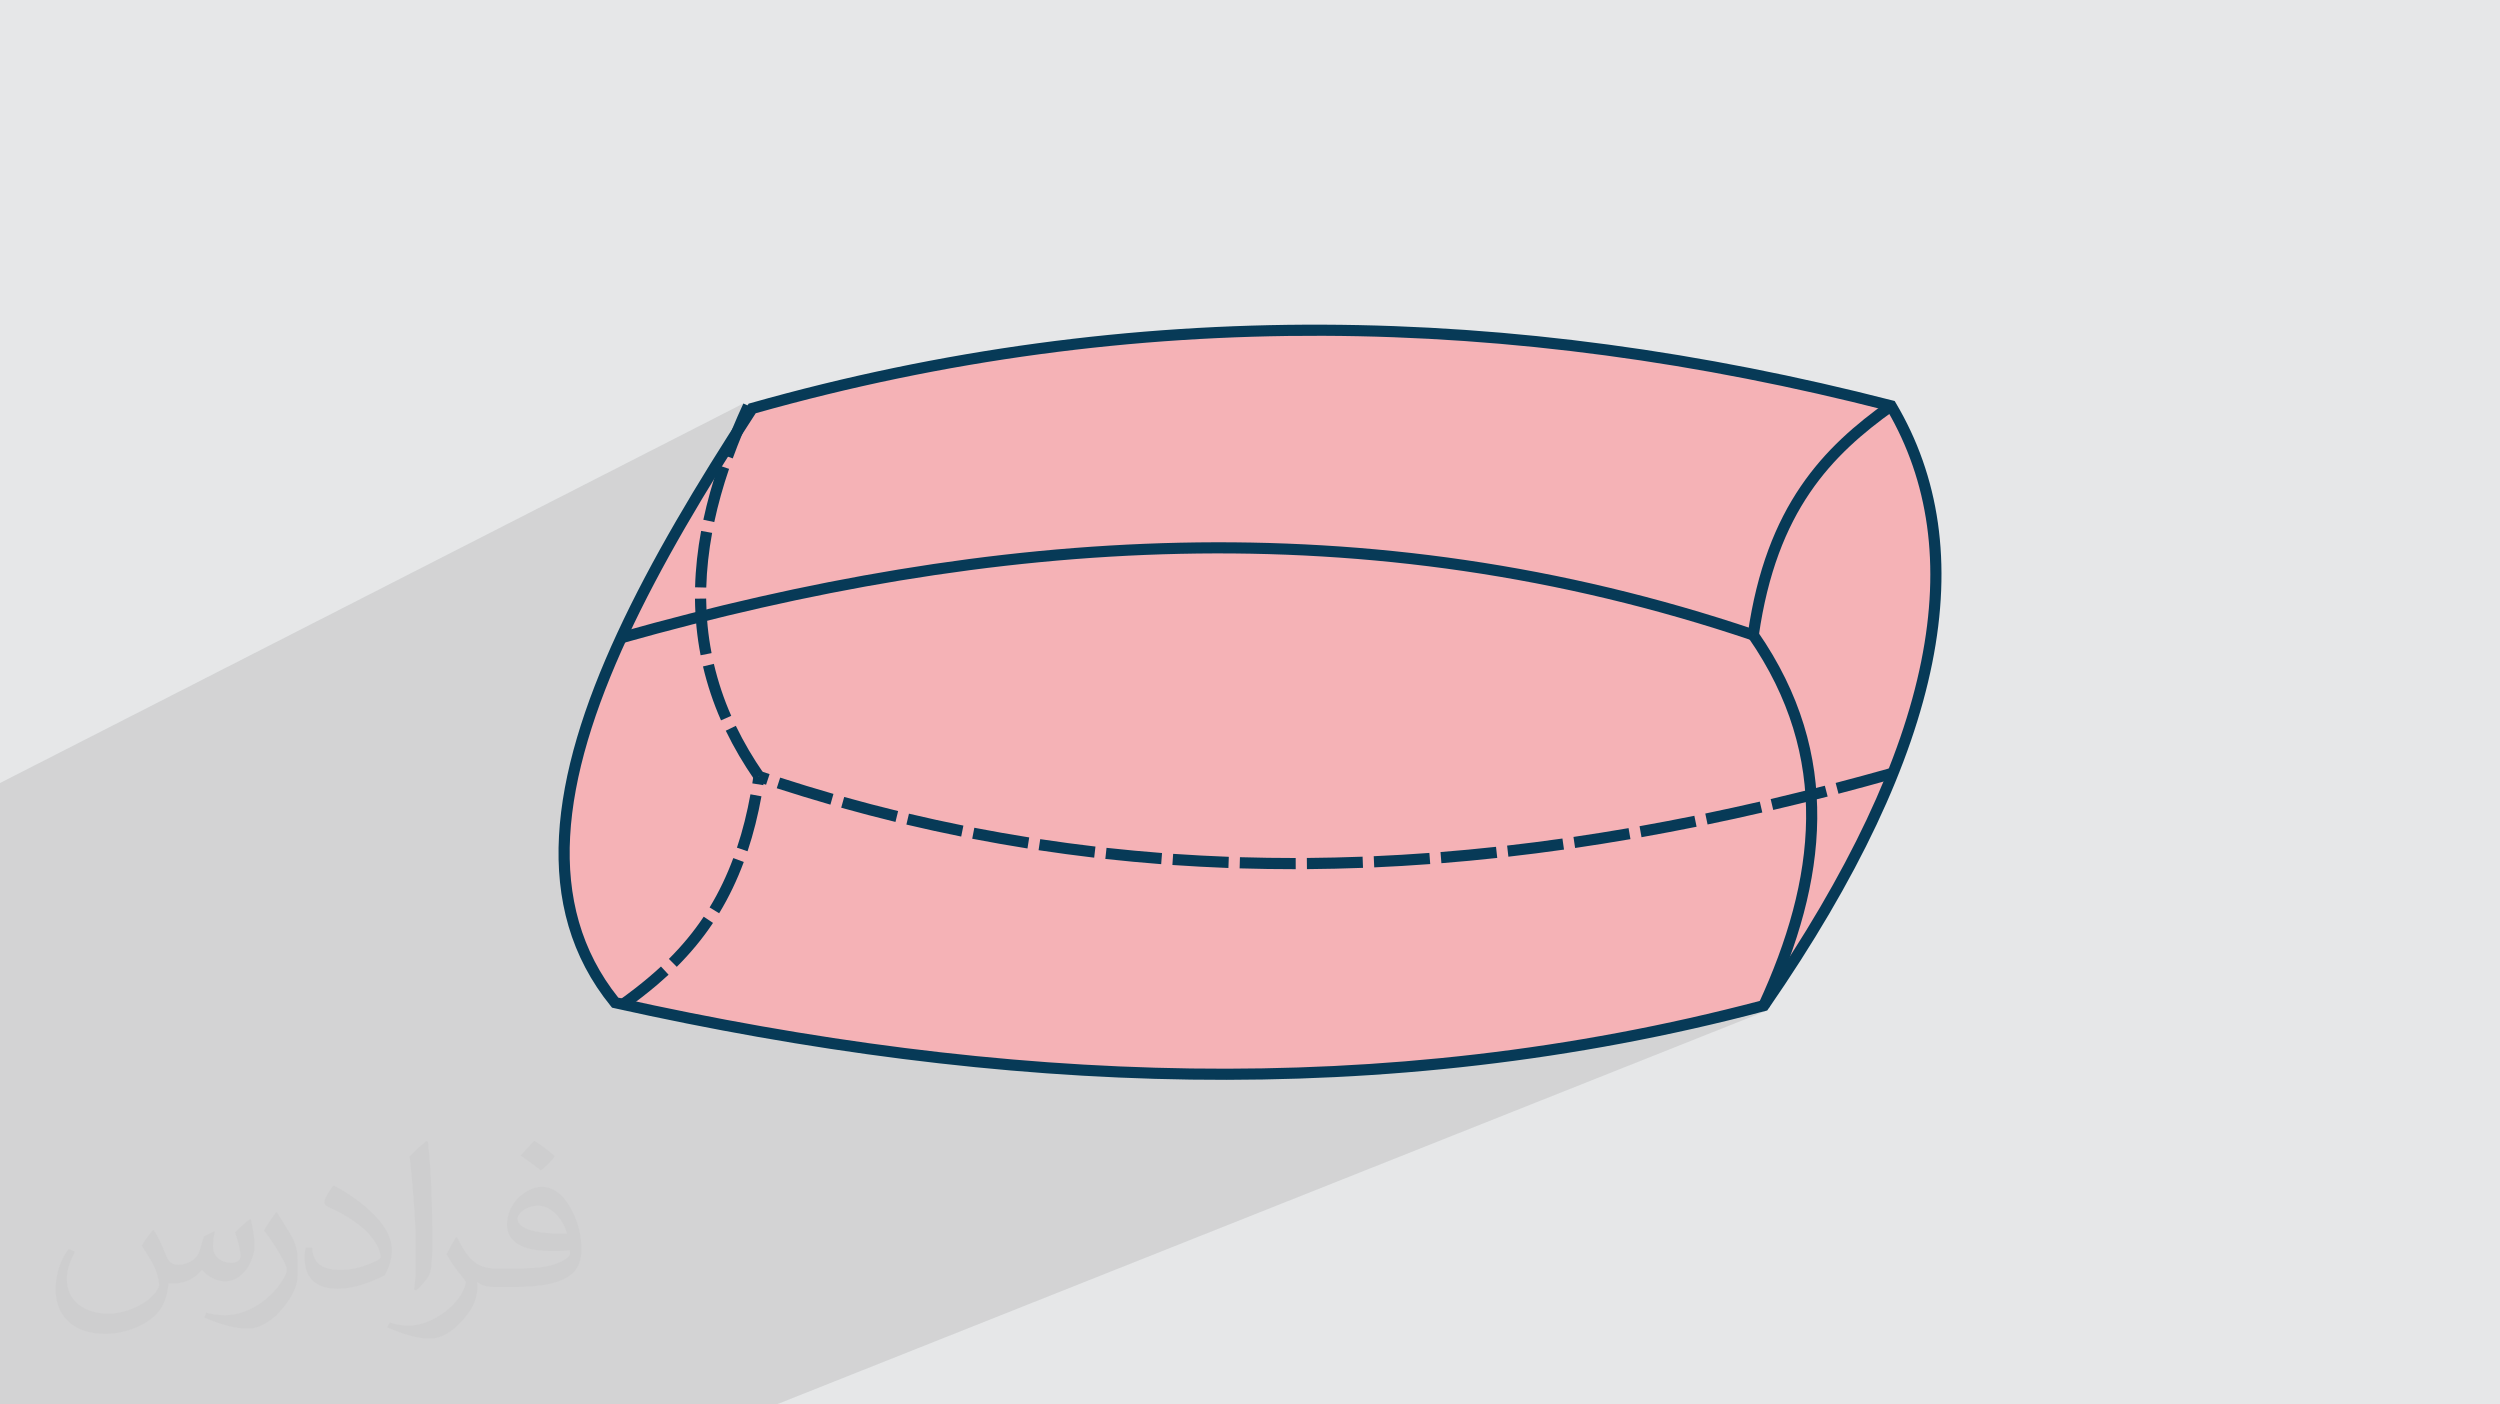
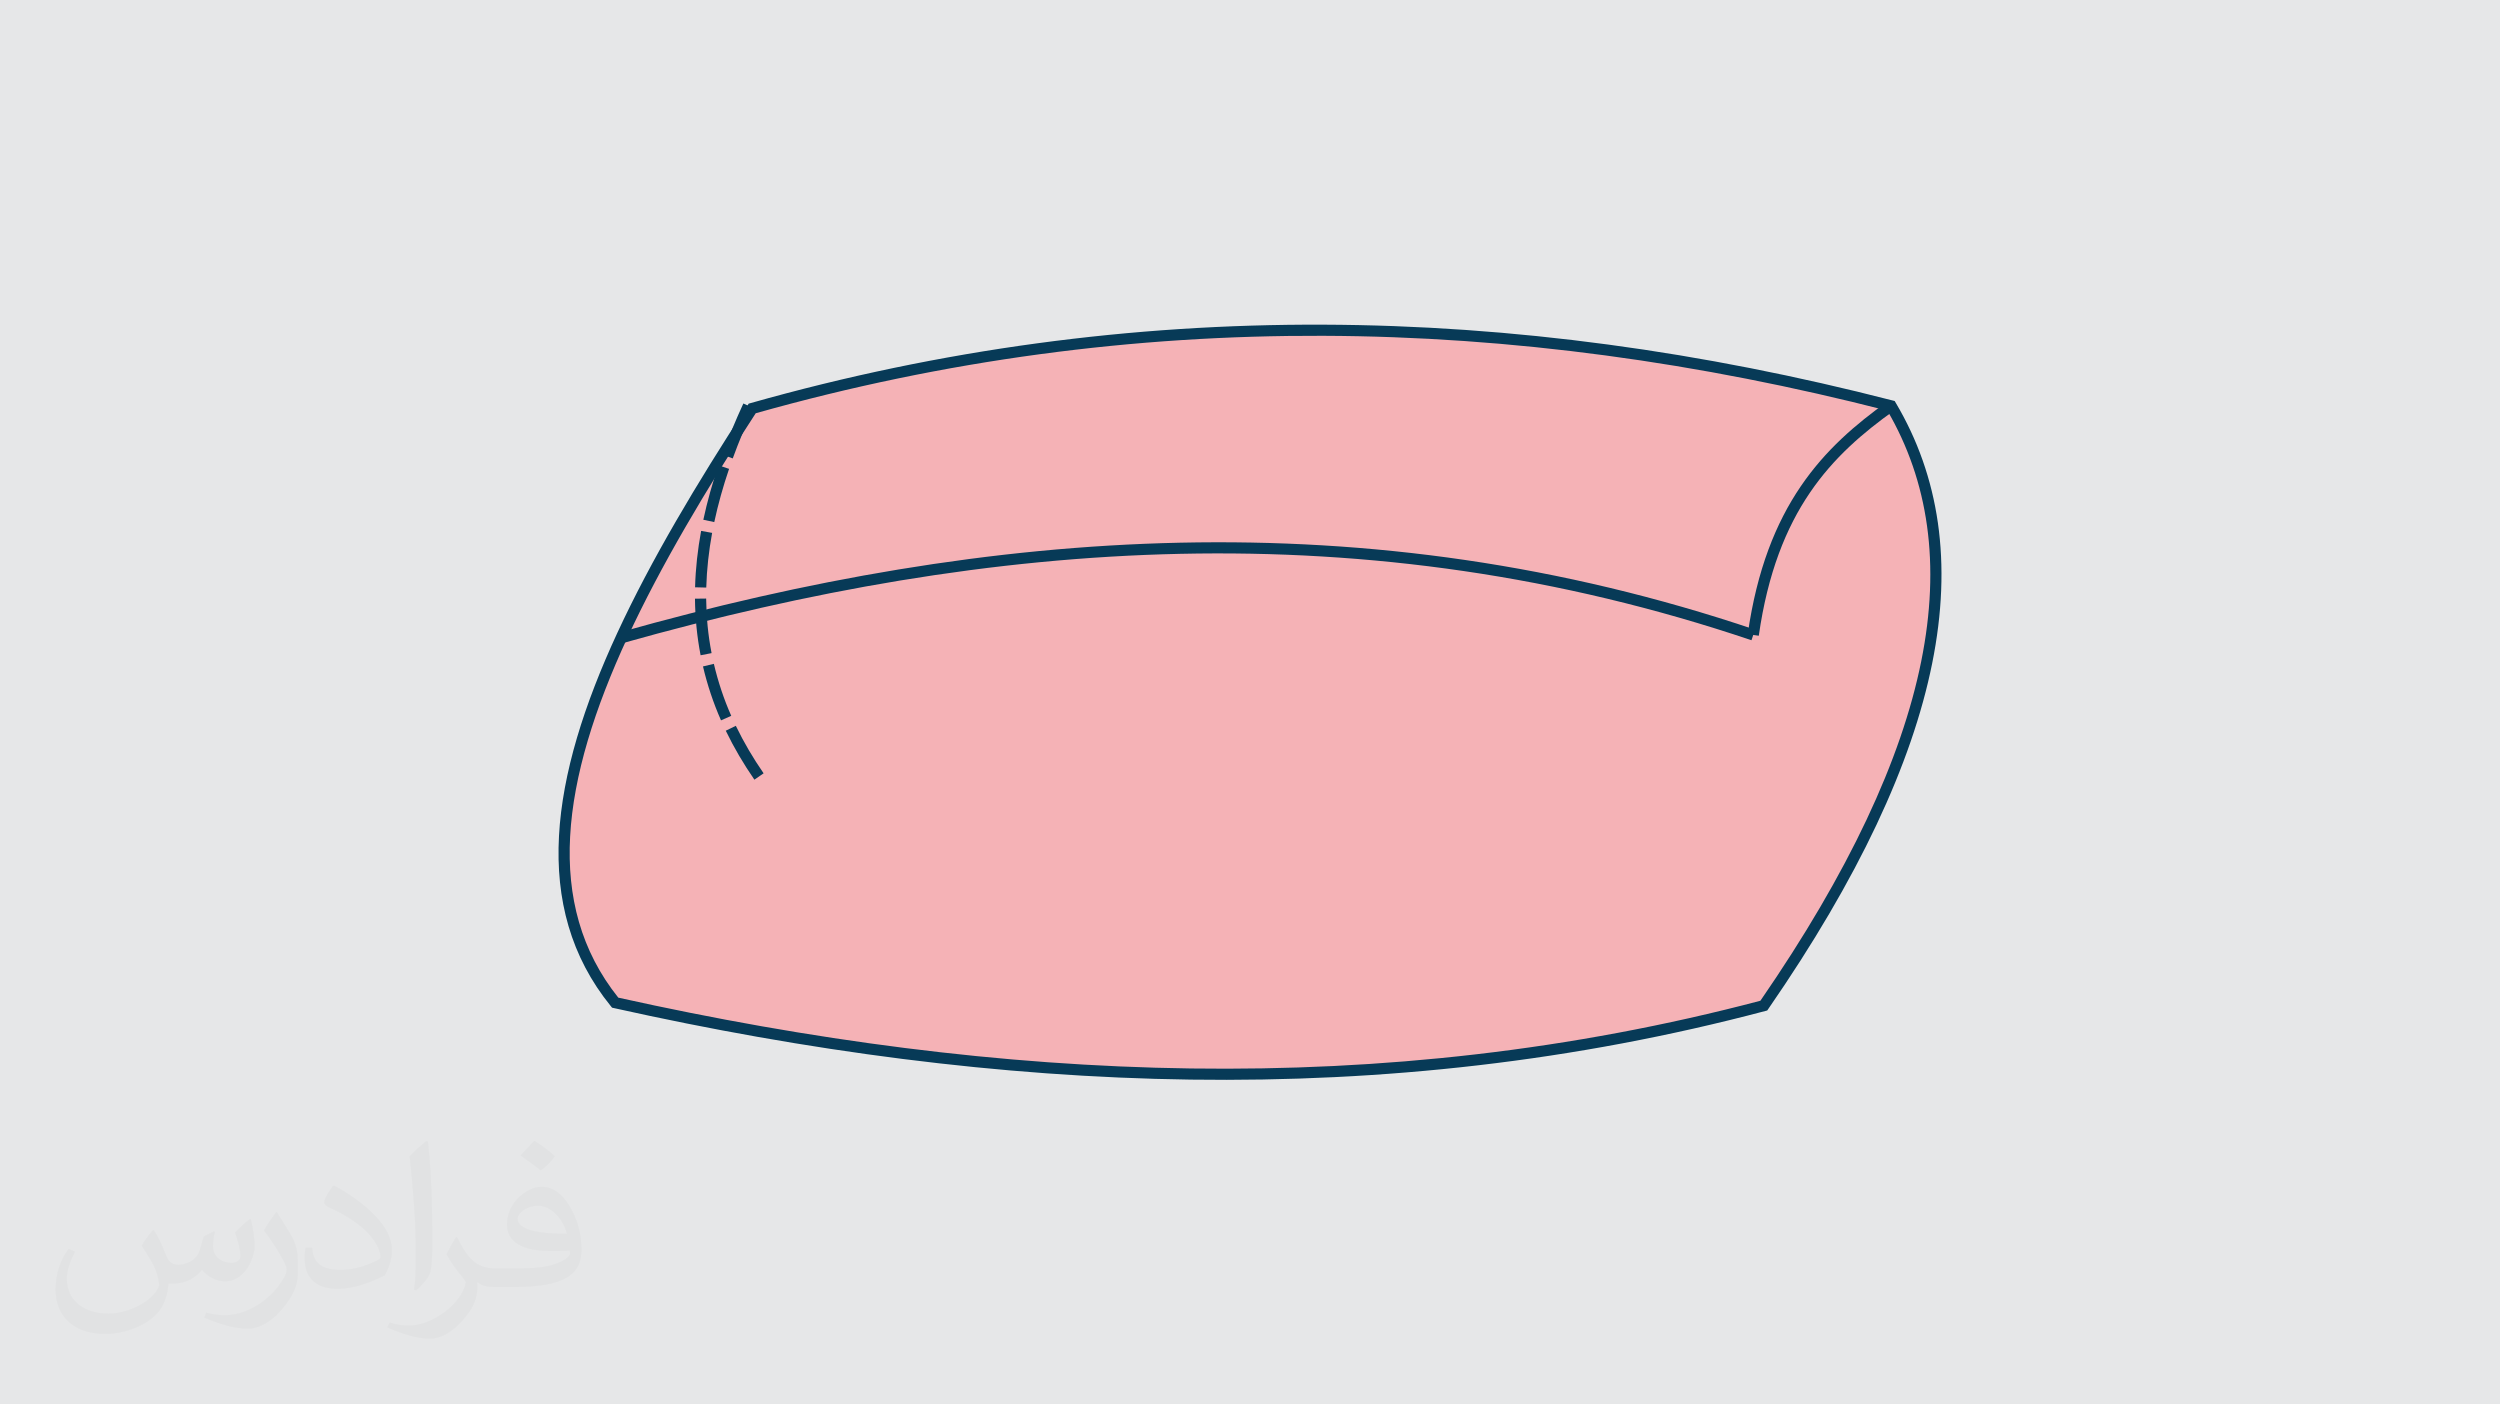
<svg xmlns="http://www.w3.org/2000/svg" xml:space="preserve" width="94.192mm" height="52.917mm" version="1.0" style="shape-rendering:geometricPrecision; text-rendering:geometricPrecision; image-rendering:optimizeQuality; fill-rule:evenodd; clip-rule:evenodd" viewBox="0 0 9419.16 5291.66">
  <defs>
    <style type="text/css">
   
    .fil3 {fill:#F5B2B6}
    .fil0 {fill:#E6E7E8}
    .fil4 {fill:#073A57;fill-rule:nonzero}
    .fil2 {fill:#373435;fill-opacity:0.031}
    .fil1 {fill:#2B2A29;fill-opacity:0.102}
   
  </style>
  </defs>
  <g id="Layer_x0020_1">
    <polygon class="fil0" points="-0,0 9419.16,0 9419.16,5291.66 -0,5291.66 " />
-     <path class="fil1" d="M-0 4907.73l0 -15.38 0 -30.06 0 -23.78 0 -4.49 0 -7.19 0 -1.88 0 -3.62 0 -12.64 0 -0.96 0 -14.58 0 -6.55 0 -9.71 0 -5.6 0 -4.11 0 -14.21 0 -18.49 0 -36.96 0 -23.72 0 -12.51 0 -25.19 0 -7.17 0 -25.67 0 -67.95 0 -30.2 0 -0.84 0 -28.93 0 -4.63 0 -27.35 0 -106.56 0 -24.64 0 -7.76 0 -1.94 0 -1.04 0 -25.25 0 -2.7 0 -5.4 0 -7.1 0 -8.13 0 -3.72 0 -84.82 0 -20.46 0 -0.07 0 -92.03 0 -42.1 0 -208.98 0 -9.26 0 -31.75 0 -197.54 0 -0.9 0 -18.61 0 -11.56 0 -2.75 0 -5.02 0 -179.64 0 -25.95 0 -7.82 0 -27.01 0 -6.76 0 -36.29 0 -118.29 0 -1.21 0 -30.36 0 -84.25 0 -22.79 0 -18.71 0 -4.07 0 -9.94 2800.74 -1430.01 -5.42 11.88 -1.01 2.23 26.4 -13.47 -4.33 6.65 -8.97 13.8 -8.94 13.79 -1.88 2.91 37.4 -19.06 -17.85 27.51 -6.2 9.6 37.33 -18.99 -8.76 13.5 -8.74 13.5 -8.71 13.48 -8.68 13.48 -8.65 13.47 -8.61 13.46 -8.59 13.45 -8.56 13.44 -8.52 13.43 -8.49 13.42 -8.46 13.42 -8.42 13.4 -1.37 2.18 18.03 6.52 -32.32 16.32 -1.09 1.75 -8.32 13.37 -8.28 13.36 -8.25 13.35 -8.21 13.34 -4.46 7.27 -3.22 10.51 -3.81 12.76 -3.72 12.79 -3.62 12.81 -3.53 12.83 -3.44 12.86 -3.34 12.89 -3.24 12.92 -3.15 12.95 -3.04 12.98 -2.95 13 -2.85 13.04 41.22 8.74 -136.95 68.34 -1.1 1.93 -5.56 9.85 94.06 -46.91 41.47 7.51 -2.28 12.82 -2.17 12.82 -2.06 12.82 -1.94 12.82 -1.82 12.82 -1.7 12.83 -1.58 12.83 -1.46 12.84 -1.33 12.86 -1.21 12.88 -1.08 12.89 -0.96 12.91 -0.82 12.94 -0.69 12.96 -0.56 12.99 -0.43 13.02 -270.96 133.34 -1.61 3.34 -6.12 12.81 -3.35 7.07 14.34 -4 225.18 -110.68 42.14 -0.51 0.19 12.98 0.33 12.95 0.47 12.94 0.09 1.87 0.31 -0.08 65.54 -16.04 65.57 -15.59 65.61 -15.12 65.64 -14.65 65.69 -14.17 65.73 -13.69 65.77 -13.19 65.81 -12.69 65.85 -12.18 65.89 -11.67 65.94 -11.14 65.98 -10.61 66.02 -10.08 66.07 -9.52 66.12 -8.98 66.16 -8.41 66.21 -7.85 66.25 -7.27 66.31 -6.69 66.35 -6.09 66.4 -5.5 66.45 -4.9 66.5 -4.28 66.55 -3.66 66.61 -3.03 66.65 -2.4 66.71 -1.76 66.79 -1.11 66.84 -0.45 66.89 0.22 66.94 0.88 67 1.57 67.06 2.26 67.11 2.95 67.16 3.65 67.22 4.36 67.28 5.08 67.34 5.81 67.39 6.54 67.45 7.27 67.52 8.03 67.57 8.77 67.63 9.54 67.69 10.31 67.76 11.09 63.64 11.14 1392.01 -630.7 24.36 34.24 -21.87 15.81 -21.71 16.1 -21.52 16.43 -21.31 16.8 -21.08 17.21 -20.83 17.66 -20.55 18.16 -20.26 18.68 -19.94 19.25 -19.59 19.85 -19.23 20.5 -18.84 21.19 -18.44 21.92 -18 22.67 -17.55 23.49 -17.08 24.32 -8.36 12.5 -8.24 12.74 -8.11 12.96 -7.98 13.21 -7.85 13.45 -7.71 13.71 -7.58 13.96 -7.44 14.21 -7.29 14.49 -7.15 14.75 -7 15.03 -6.85 15.31 -6.69 15.6 -6.54 15.88 -6.38 16.18 -6.22 16.48 -6.06 16.79 -5.89 17.1 -5.71 17.41 -5.55 17.73 -5.37 18.06 -5.19 18.39 -5.01 18.72 -4.83 19.07 -4.64 19.41 -4.45 19.76 -4.26 20.11 -4.07 20.48 -3.87 20.84 -3.67 21.21 -3.47 21.59 -2.08 14.02 10.09 14.87 14.26 21.83 13.71 21.84 13.16 21.87 12.63 21.87 12.08 21.9 11.56 21.9 11.04 21.93 10.51 21.93 10 21.95 9.49 21.97 8.98 21.98 8.49 21.99 7.99 22.01 7.5 22.02 7.02 22.03 6.54 22.05 6.07 22.06 5.59 22.07 5.13 22.09 4.68 22.1 4.22 22.11 3.77 22.13 3.33 22.13 2.89 22.15 2.46 22.17 1.5 16.47 7.54 -1.9 12.75 -3.21 12.75 -3.22 1.5 5.81 39.23 -16.38 12.72 -3.33 12.71 -3.34 12.7 -3.36 12.71 -3.38 12.69 -3.4 12.7 -3.41 12.69 -3.43 12.68 -3.44 12.68 -3.46 12.68 -3.47 12.68 -3.49 12.67 -3.5 12.66 -3.51 12.66 -3.53 12.66 -3.54 12.66 -3.55 11.44 40.56 -283.87 117.97 0.17 10.02 -0.04 22.23 -0.43 22.16 -0.82 22.17 -1.21 22.18 -1.59 22.19 -1.96 22.19 -2.33 22.19 -2.7 22.21 -3.05 22.21 -3.42 22.21 -3.76 22.23 -4.1 22.23 -4.45 22.23 -4.78 22.24 -5.11 22.25 -5.43 22.25 -5.75 22.25 -6.07 22.27 -6.37 22.26 -6.69 22.28 -6.97 22.28 -7.28 22.28 -7.56 22.29 -7.85 22.29 -8.12 22.3 -8.4 22.3 -8.67 22.31 -8.94 22.31 -9.19 22.32 -9.44 22.32 -9.7 22.33 -9.93 22.33 -10.18 22.33 -57.64 22.93 43.9 -11.41 7.51 -1.99 -3733.21 1484.49 -2.25 0 -13.72 0 -37.1 0 -52.98 0 -1284.54 0 -7.48 0 -66.82 0 -17.8 0 -55.63 0 -19.18 0 -60.19 0 -8.15 0 -5 0 -71.74 0 -15.57 0 -10.38 0 -73.75 0 -18.11 0 -26.92 0 -70.45 0 -20.81 0 -44.57 0 -66.73 0 -23.71 0 -63.2 0 -62.69 0 -26.71 0 -82.73 0 -58.33 0 -29.79 0 -103.02 0 -53.62 0 -32.88 0 -123.87 0 -48.64 0 -36.05 0 -129.99 0 0 -6.53 0 -0.11 0 -4.11 0 -13.55 0 -1.15 0 -9.25 0 -7.9 0 -73.17 0 -16.79 0 -18.82 0 -83.8 0 -14.55 0 -20.5 0 -94.69 0 -12.18 0 -6.83zm2660.57 -2652.58l-176.09 86.44 0.01 0 176.08 -86.44z" />
    <path class="fil2" d="M579.37 4634.7c17.98,27.25 29.64,53.44 41.02,82.55 8.46,16.94 12.95,48.16 52.65,48.16 11.63,0 28.32,-3.43 43.13,-11.63 16.66,-8.74 29.36,-21.97 35.99,-42.06l15.87 -53.44 38.63 -19.05 2.64 2.64c-5.28,20.12 -6.6,39.42 -6.6,54.51 0,44.7 38.63,61.65 69.32,61.65 17.98,0 34.14,-8.74 34.14,-25.15 0,-21.16 -8.99,-57.15 -20.65,-89.43 17.98,-17.98 35.99,-35.99 56.62,-50.55l3.17 1.6c8.99,38.1 14.02,75.67 14.02,100.81 0,24.61 -10.85,51.87 -19.84,69.6 -18.52,34.92 -51.33,62.71 -91.01,62.71 -30.15,0 -63.75,-15.09 -86.79,-43.13l-1.32 0c-21.69,27 -55.3,51.33 -109.02,51.33l-16.66 0c-2.64,35.46 -10.31,60.58 -21.97,83.08 -32,62.43 -127,106.63 -216.43,106.63 -124.36,0 -186.79,-71.7 -186.79,-167.21 0,-59 19.3,-113.77 48.95,-152.65l24.33 10.06c-18.52,35.46 -30.96,68.78 -30.96,101.6 0,89.43 72.77,132.03 156.64,132.03 77.8,0 174.09,-49.48 191.57,-106.88 -6.6,-62.71 -30.15,-92.07 -66.14,-149.22 10.85,-19.05 24.87,-38.1 42.34,-58.47l3.17 0 0 0 0 0 -0.02 -0.09zm1434.29 -336.55c26.19,16.41 51.87,35.71 76.99,57.94 -14.02,19.84 -31.5,37.85 -53.19,53.72 -25.15,-20.37 -50.27,-37.85 -75.95,-56.36 17.45,-19.58 34.67,-38.35 52.12,-55.3l0 0 0 0 0 0 0 0 0 0 0.03 0zm13.49 244.48c-42.34,0 -76.99,27.79 -76.99,48.41 0,44.2 84.66,57.94 186,57.4 -12.7,-51.87 -57.15,-105.84 -109.02,-105.84l0.01 0.03zm-95 236.55c55.04,0 103.2,-1.6 139.95,-10.85 41.02,-10.31 75.67,-30.96 75.67,-45.24 0,-3.71 0,-8.2 -1.32,-11.91 -23.01,2.11 -49.48,2.11 -72.49,2.11 -74.6,0 -131.75,-16.94 -154.25,-58.75 -5.56,-11.63 -9.52,-24.61 -9.52,-39.42 0,-40.49 17.45,-79.91 48.16,-107.16 25.65,-22.48 53.97,-36.5 82.8,-36.5 52.12,0 93.65,41.81 122.76,107.7 15.87,35.99 26.72,77.52 26.72,129.92 0,34.92 -9.52,64.29 -31.22,85.98 -40.49,39.17 -115.09,53.97 -229.39,53.97l-51.87 0 0 0 -13.49 0c-28.32,0 -48.69,-5.03 -64.82,-17.45l-2.64 0c0.79,6.6 1.32,12.95 1.32,19.05 0,25.65 -8.46,58.47 -25.65,84.66 -50.8,75.41 -105.84,108.2 -153.47,108.2 -48.16,0 -107.16,-18.52 -160.35,-42.6l9.52 -18.52c17.2,7.14 41.02,11.91 73.81,11.91 85.98,0 198.96,-82.55 212.98,-163.25 -3.17,-6.6 -8.99,-15.34 -17.2,-24.61 -25.15,-29.9 -41.02,-54.76 -55.83,-80.95 12.7,-25.15 24.33,-45.24 35.18,-63.5l4.5 -0.53c36.78,74.88 70.1,117.73 144.45,117.73l11.63 0 0 0 53.97 0 0 0 0 0 0 0 0 0 0 0 0.09 0.01zm-372.54 79.11c6.35,-34.39 6.88,-73.02 6.88,-109.02l0 -53.44c0,-99.75 -12.7,-244.73 -23.01,-339.19 17.98,-19.3 43.13,-42.06 62.97,-57.4l5.82 1.6c13.49,118.8 16.66,256.39 16.66,383.64 0,33.35 -1.32,65.89 -4.5,89.69 -1.85,30.15 -19.3,52.91 -56.62,87.83l-8.2 -3.71zm-383.38 -157.42c1.85,46.84 24.87,83.62 105.31,83.62 50.01,0 92.33,-12.95 139.17,-35.18 8.46,-3.71 12.95,-8.74 12.95,-12.95 0,-29.36 -22.48,-68.25 -60.32,-103.71 -36.78,-33.35 -85.47,-62.71 -130.96,-82.3 -15.62,-6.6 -20.65,-13.49 -20.65,-20.12 0,-13.49 17.98,-41.81 32.82,-62.18l5.03 -0.53c52.12,27.25 110.34,67.74 153.47,112.7 39.17,41.53 63.5,83.62 63.5,129.39 0,33.86 -10.31,65.61 -27,95.25 -57.15,28.83 -118.01,50.8 -178.33,50.8 -73.28,0 -123.29,-34.39 -123.29,-115.09 0,-8.74 0,-22.22 3.17,-39.7l25.15 0 0 0 0 0 0 0 0 0 0 0 -0.02 0zm-132.57 -133.1l45.52 73.56c16.66,27.25 32.28,56.9 32.28,103.71l0 59.79c0,48.41 -30.96,100.28 -80.95,151.61 -39.17,34.67 -73.81,49.48 -105.84,49.48 -47.62,0 -102.13,-14.81 -165.1,-41.81l7.14 -18.52c19.84,5.28 42.85,9.78 71.17,9.78 90.5,-0.53 183.08,-66.67 225.42,-147.37 5.03,-9.27 6.88,-17.98 6.88,-24.08 0,-9.27 -5.03,-19.58 -8.99,-28.83 -23.01,-43.38 -48.69,-83.08 -76.99,-119.86 14.81,-23.29 29.64,-45.77 45.77,-68l3.71 0.53 0 0 0 0 0 0 0 0 0 0 -0.02 0.01z" />
    <path class="fil3" d="M2833.99 1538.9c1436.57,-406.61 2868.29,-375.91 4290.82,-9.93 321.5,543.15 196.5,1281.25 -479.36,2259.85 -1434,379.86 -2879.64,311.39 -4327.69,-11.15 -295.85,-364.21 -221.81,-846.58 27.42,-1384.91 126.36,-272.94 297.76,-560.26 488.81,-853.87l0 0.01z" />
    <path class="fil4" d="M2828.31 1518.66c720.09,-203.82 1439.07,-298.03 2156.36,-295.43 717.13,2.6 1432.42,102.01 2145.33,285.42l8.52 2.2 4.4 7.43c163.41,276.07 213.43,601.31 136.8,981.44 -76.11,377.57 -277.41,809.37 -616.99,1301.05l-4.42 6.4 -7.51 1.99c-718.84,190.42 -1440.62,268.46 -2164.18,258.48 -723.21,-9.97 -1448.06,-107.9 -2173.39,-269.46l-7.18 -1.6 -4.59 -5.65c-151.52,-186.53 -208.34,-402.99 -195.38,-641.48 12.84,-236.38 94.35,-494.08 220,-765.48 63.45,-137.05 138.2,-277.7 221.05,-420.92 82.6,-142.77 173.43,-288.34 269.25,-435.59l4.33 -6.65 7.6 -2.15zm2156.36 -253.46c-710.82,-2.58 -1423.47,90.5 -2137.4,291.81 -93.64,144.08 -182.55,286.75 -263.76,427.11 -82.19,142.07 -156.33,281.57 -219.24,417.45 -123.57,266.92 -203.7,519.57 -216.22,750.01 -12.27,225.92 40.56,430.79 181.48,607.2 720.29,160.01 1439.89,256.98 2157.59,266.88 717.25,9.89 1432.79,-67.2 2145.46,-255.19 333.6,-484.25 531.34,-908.71 605.98,-1278.99 73.77,-365.92 27.09,-678.89 -127.51,-944.37 -706.77,-181.17 -1415.76,-279.33 -2126.38,-281.91z" />
-     <path class="fil4" d="M6622.96 2380.34c160.99,232.62 226.35,467.92 223.83,705.11 -2.51,236.38 -72.45,473.94 -182.25,712.19l-38.19 -17.61c107.53,-233.34 176.03,-465.3 178.46,-694.91 2.43,-228.8 -60.76,-456 -216.42,-680.91l34.57 -23.87z" />
    <path class="fil4" d="M2334.84 2382.62c696.93,-196.51 1399.66,-322.68 2111.5,-337.97 712.12,-15.3 1433.05,80.4 2166,327.7l-13.33 39.84c-728.17,-245.68 -1444.39,-340.77 -2151.84,-325.57 -707.73,15.21 -1407.03,140.83 -2100.97,336.5l-11.36 -40.5z" />
    <path class="fil4" d="M7136.99 1546.1c-117.05,83.59 -228.03,177.99 -317.8,310.04 -89.83,132.15 -158.99,302.72 -192.69,539.11l-41.65 -5.93c34.69,-243.25 106.36,-419.53 199.61,-556.71 93.33,-137.29 207.73,-234.73 328.17,-320.74l24.36 34.24 0 -0.01z" />
    <path class="fil4" d="M2734.46 2753.04c31.23,64.72 67.12,125.33 107.86,184.5l34.66 -23.98c-39.53,-57.38 -74.32,-116.16 -104.61,-178.93l-37.91 18.41zm66.28 -1232.87c-29.08,63.32 -55.79,127.18 -79.63,192.67l39.63 14.33c23.41,-64.33 49.69,-127.18 78.27,-189.36l-38.27 -17.64zm-93.74 232.82c-22.95,67.4 -42.18,135.66 -57.1,205.28l41.22 8.74c14.59,-68.01 33.37,-134.64 55.78,-200.47l-39.9 -13.55zm-65.43 247.23c-12.82,70.33 -20.91,141.05 -22.75,212.54l42.13 1.02c1.91,-69.53 9.61,-137.64 22.09,-206.05l-41.47 -7.51zm-23.14 255.44c0.68,71.91 7.53,142.57 21.18,213.18l41.36 -8.11c-13.2,-68.01 -19.75,-136.31 -20.4,-205.58l-42.14 0.51zm30.17 255.21c16.35,69.55 39.09,137.86 67.95,203.23l38.52 -17.1c-27.83,-62.6 -49.8,-129.22 -65.48,-195.89l-40.99 9.76z" />
-     <path class="fil4" d="M6926.82 2990.58c68.09,-17.77 135.97,-36.3 203.71,-55.35l-11.44 -40.56c-67.49,18.98 -135.12,37.44 -202.95,55.14l10.68 40.77zm-4073.91 -45.07l33.38 11.16 13.25 -40.01 -33.15 -11.08 -13.48 39.93zm73.6 24.33c67.12,21.69 134.41,42.23 202.18,61.81l11.54 -40.53c-67.28,-19.29 -134.21,-39.87 -200.81,-61.39l-12.91 40.11zm242.84 73.34c67.86,19.02 136.04,36.89 204.5,53.59l9.93 -40.95c-67.99,-16.58 -135.72,-34.35 -203.12,-53.24l-11.3 40.6 -0.01 0zm245.59 63.47c68.56,16.33 137.44,31.23 206.51,45.21l8.31 -41.31c-68.6,-13.89 -137.03,-28.69 -205.13,-44.91l-9.69 41.01zm248.04 53.4c69.21,13.42 138.57,25.61 208.19,36.71l6.58 -41.62c-69.16,-11.03 -138.06,-23.14 -206.81,-36.47l-7.96 41.38zm250.01 43.2c69.72,10.51 139.47,19.93 209.5,28.17l4.86 -41.86c-69.58,-8.19 -138.86,-17.55 -208.13,-27.99l-6.23 41.68zm251.54 32.96c70.08,7.66 140.15,14.27 210.45,19.67l3.17 -42.02c-69.85,-5.38 -139.46,-11.94 -209.1,-19.55l-4.52 41.9zm252.65 22.78c70.34,4.83 140.59,8.64 211.05,11.3l1.53 -42.12c-70.02,-2.63 -139.84,-6.42 -209.75,-11.22l-2.83 42.04zm253.33 12.73c70.46,2.1 140.82,3.14 211.31,3.09l-0.07 -42.14c-70.07,0.05 -140.01,-0.99 -210.04,-3.08l-1.2 42.13zm253.61 2.9c70.48,-0.55 140.83,-2.22 211.26,-4.86l-1.62 -42.11c-70.02,2.62 -139.96,4.28 -210.03,4.83l0.39 42.14zm253.52 -6.61c70.34,-3.11 140.76,-7.23 210.97,-12.52l-3.19 -42.02c-69.77,5.29 -139.8,9.35 -209.7,12.44l1.92 42.1zm253.08 -15.76c70.18,-5.53 140.4,-12.23 210.38,-19.85l-4.6 -41.88c-69.58,7.56 -139.38,14.22 -209.16,19.72l3.38 42.01zm252.35 -24.51c69.91,-7.75 139.93,-16.97 209.58,-26.79l-5.93 -41.72c-69.27,9.77 -138.91,18.94 -208.43,26.64l4.78 41.87zm251.42 -32.81c69.68,-10.27 139.15,-21.37 208.56,-33.32l-7.19 -41.52c-69.08,11.88 -138.21,22.94 -207.56,33.16l6.19 41.68zm250.19 -40.62c69.33,-12.34 138.43,-25.51 207.46,-39.44l-8.37 -41.31c-68.71,13.86 -137.5,26.98 -206.52,39.27l7.43 41.48zm248.86 -47.93c68.78,-14.24 137.94,-29.03 206.3,-45.16l-9.54 -41.05c-68.33,15.66 -136.71,30.75 -205.35,44.96l8.59 41.25zm247.41 -54.75c68.41,-16.08 137.06,-32.68 205.04,-50.47l-10.56 -40.79c-68.01,17.18 -135.86,34.19 -204.16,50.25l9.68 41.01z" />
-     <path class="fil4" d="M2490.31 3641.5c-31.25,28.72 -63.1,55.63 -96.64,81.64 -21.46,16.64 -43.29,32.78 -65.39,48.56l24.49 34.29c42.54,-30.42 83.94,-61.96 123.77,-95.88 14.44,-12.34 28.46,-24.87 42.45,-37.73l-28.68 -30.88zm348.48 -718.92c-1.39,9.66 -2.81,19.31 -4.36,28.95l41.61 6.68c1.57,-9.88 3.04,-19.78 4.47,-29.68l-41.72 -5.95zm-11.36 70.04c-12.17,67.47 -28.97,136.15 -50.83,201.17l39.94 13.46c22.48,-67.05 39.8,-137.49 52.35,-207.06l-41.46 -7.57zm-64.57 240.28c-24.05,64.69 -53.44,127.07 -89.34,186.05l35.98 21.94c37.31,-61.47 67.78,-125.85 92.83,-193.24l-39.47 -14.75zm-111.5 220.86c-38.36,57.7 -82.24,110.09 -131.2,159.05l29.74 29.86c50.94,-50.94 96.59,-105.47 136.49,-165.49l-35.03 -23.42z" />
  </g>
</svg>